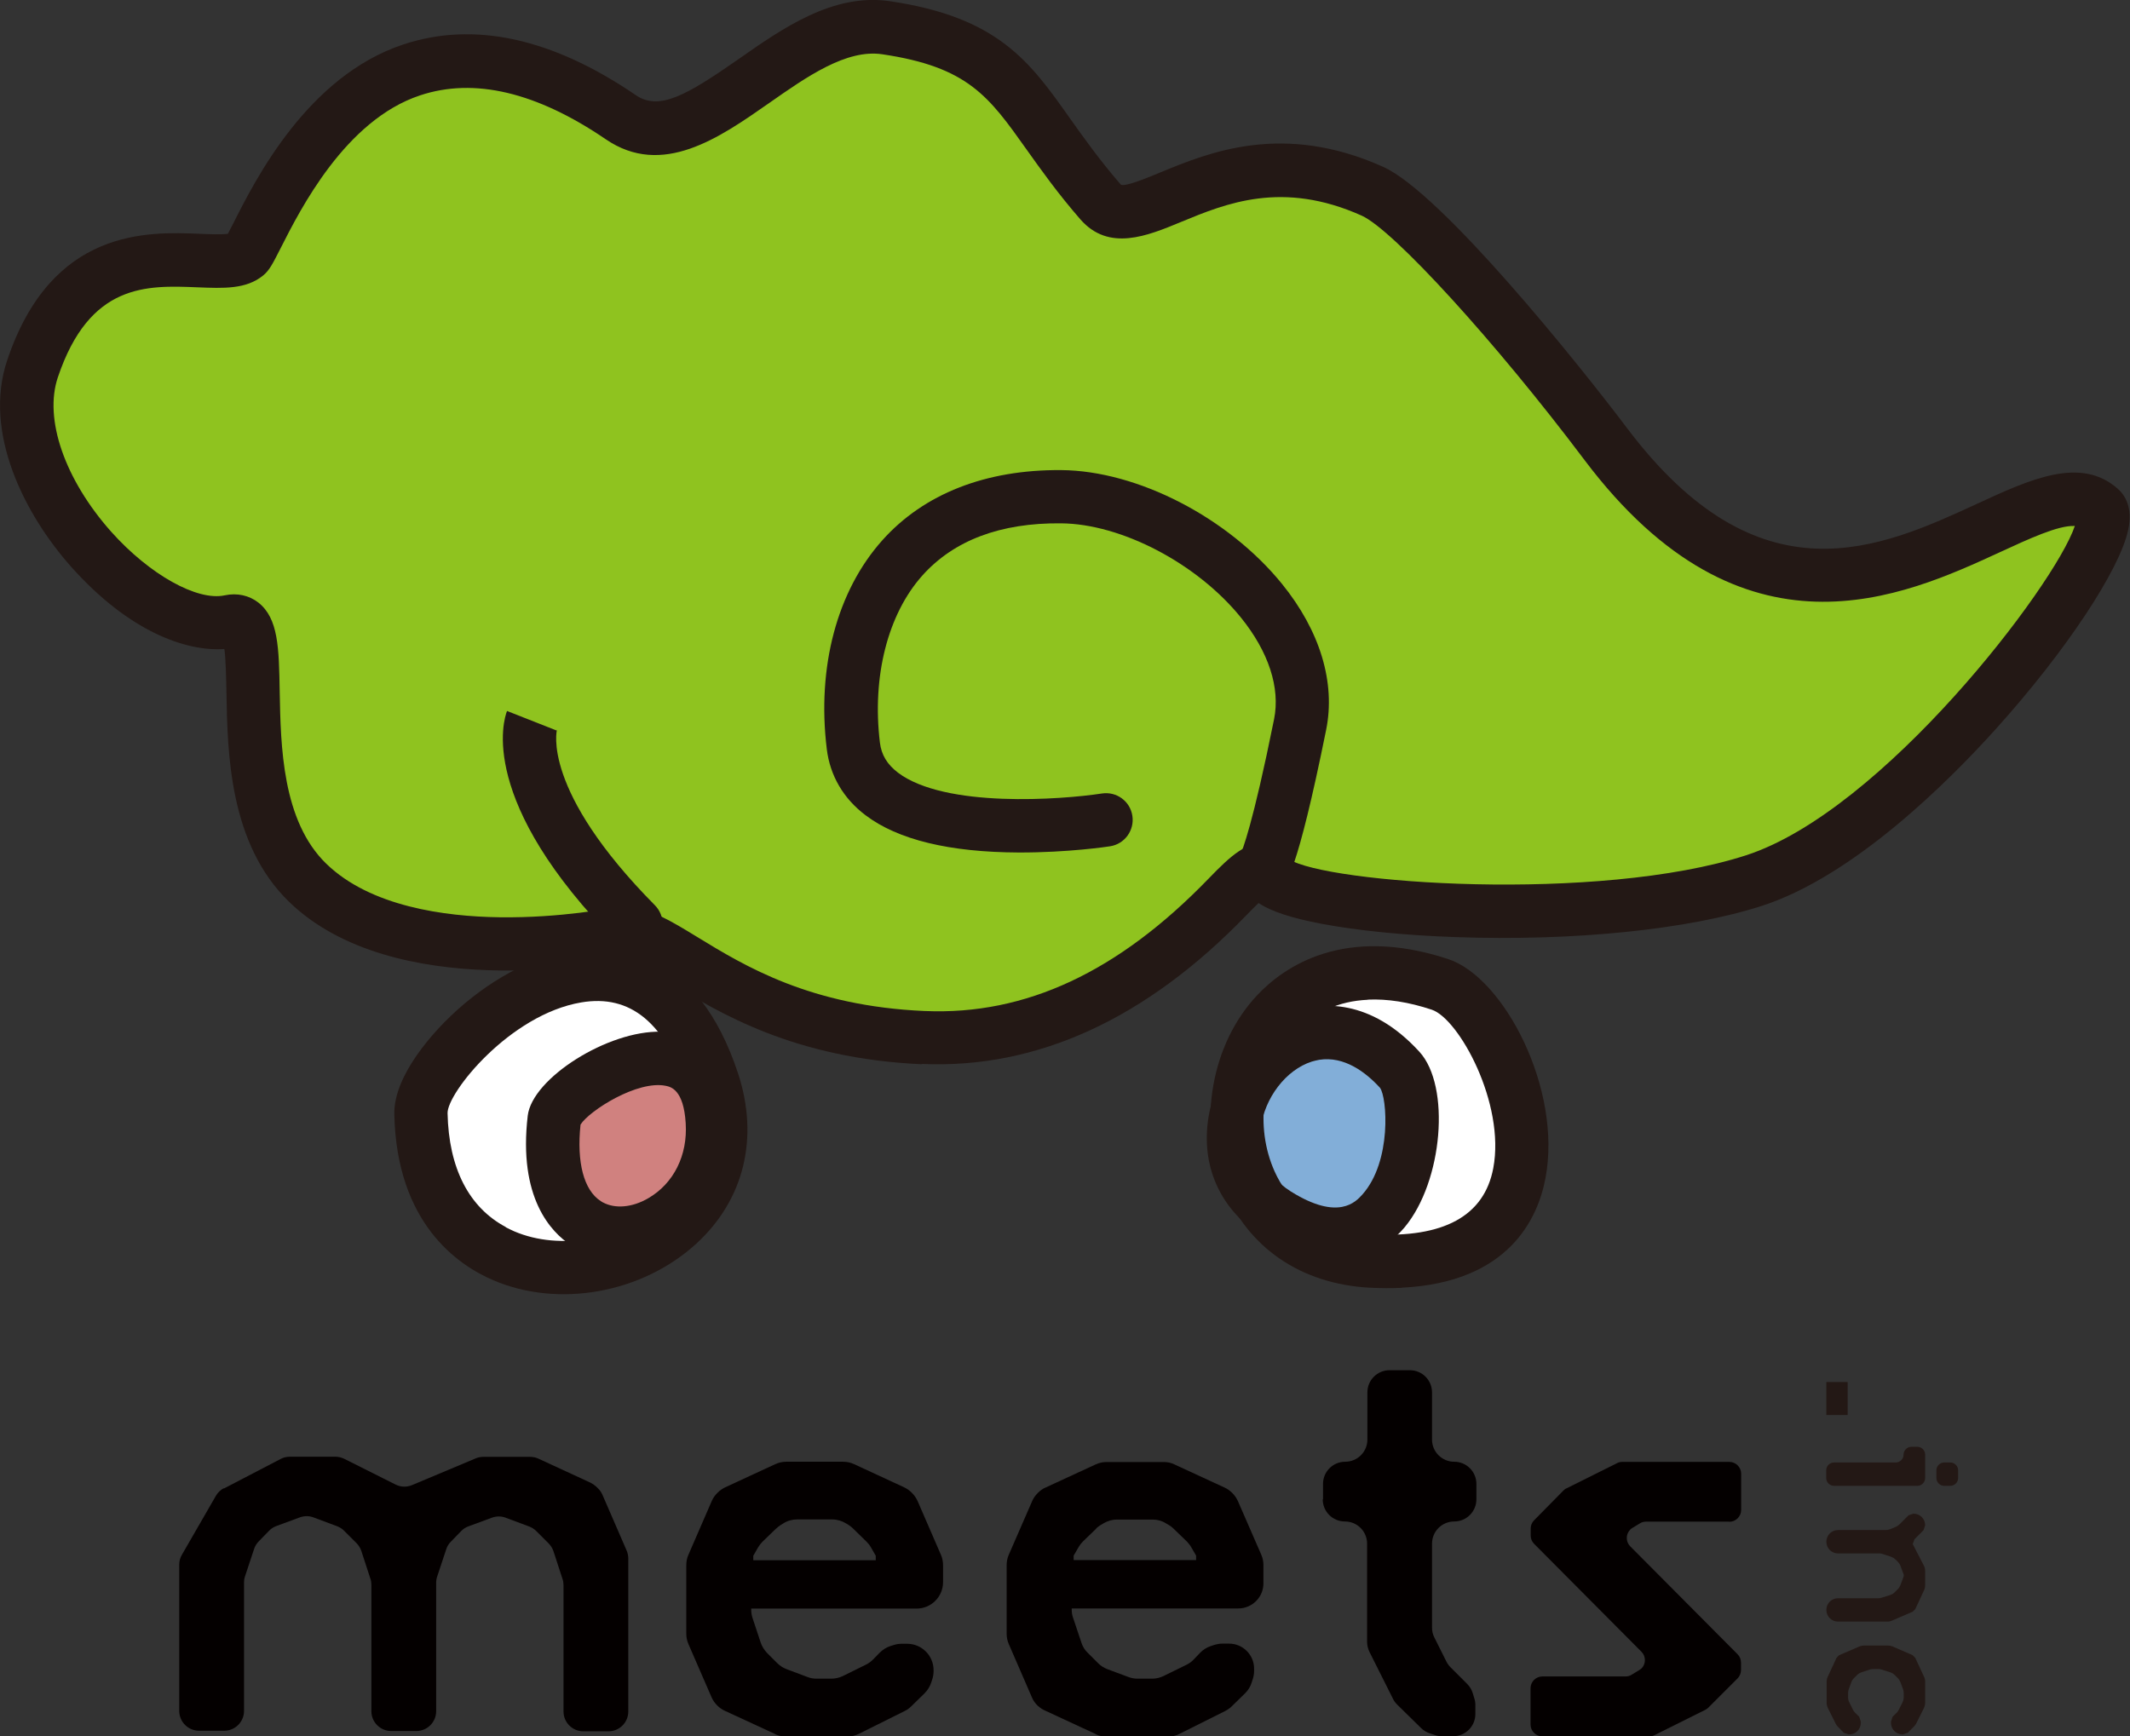
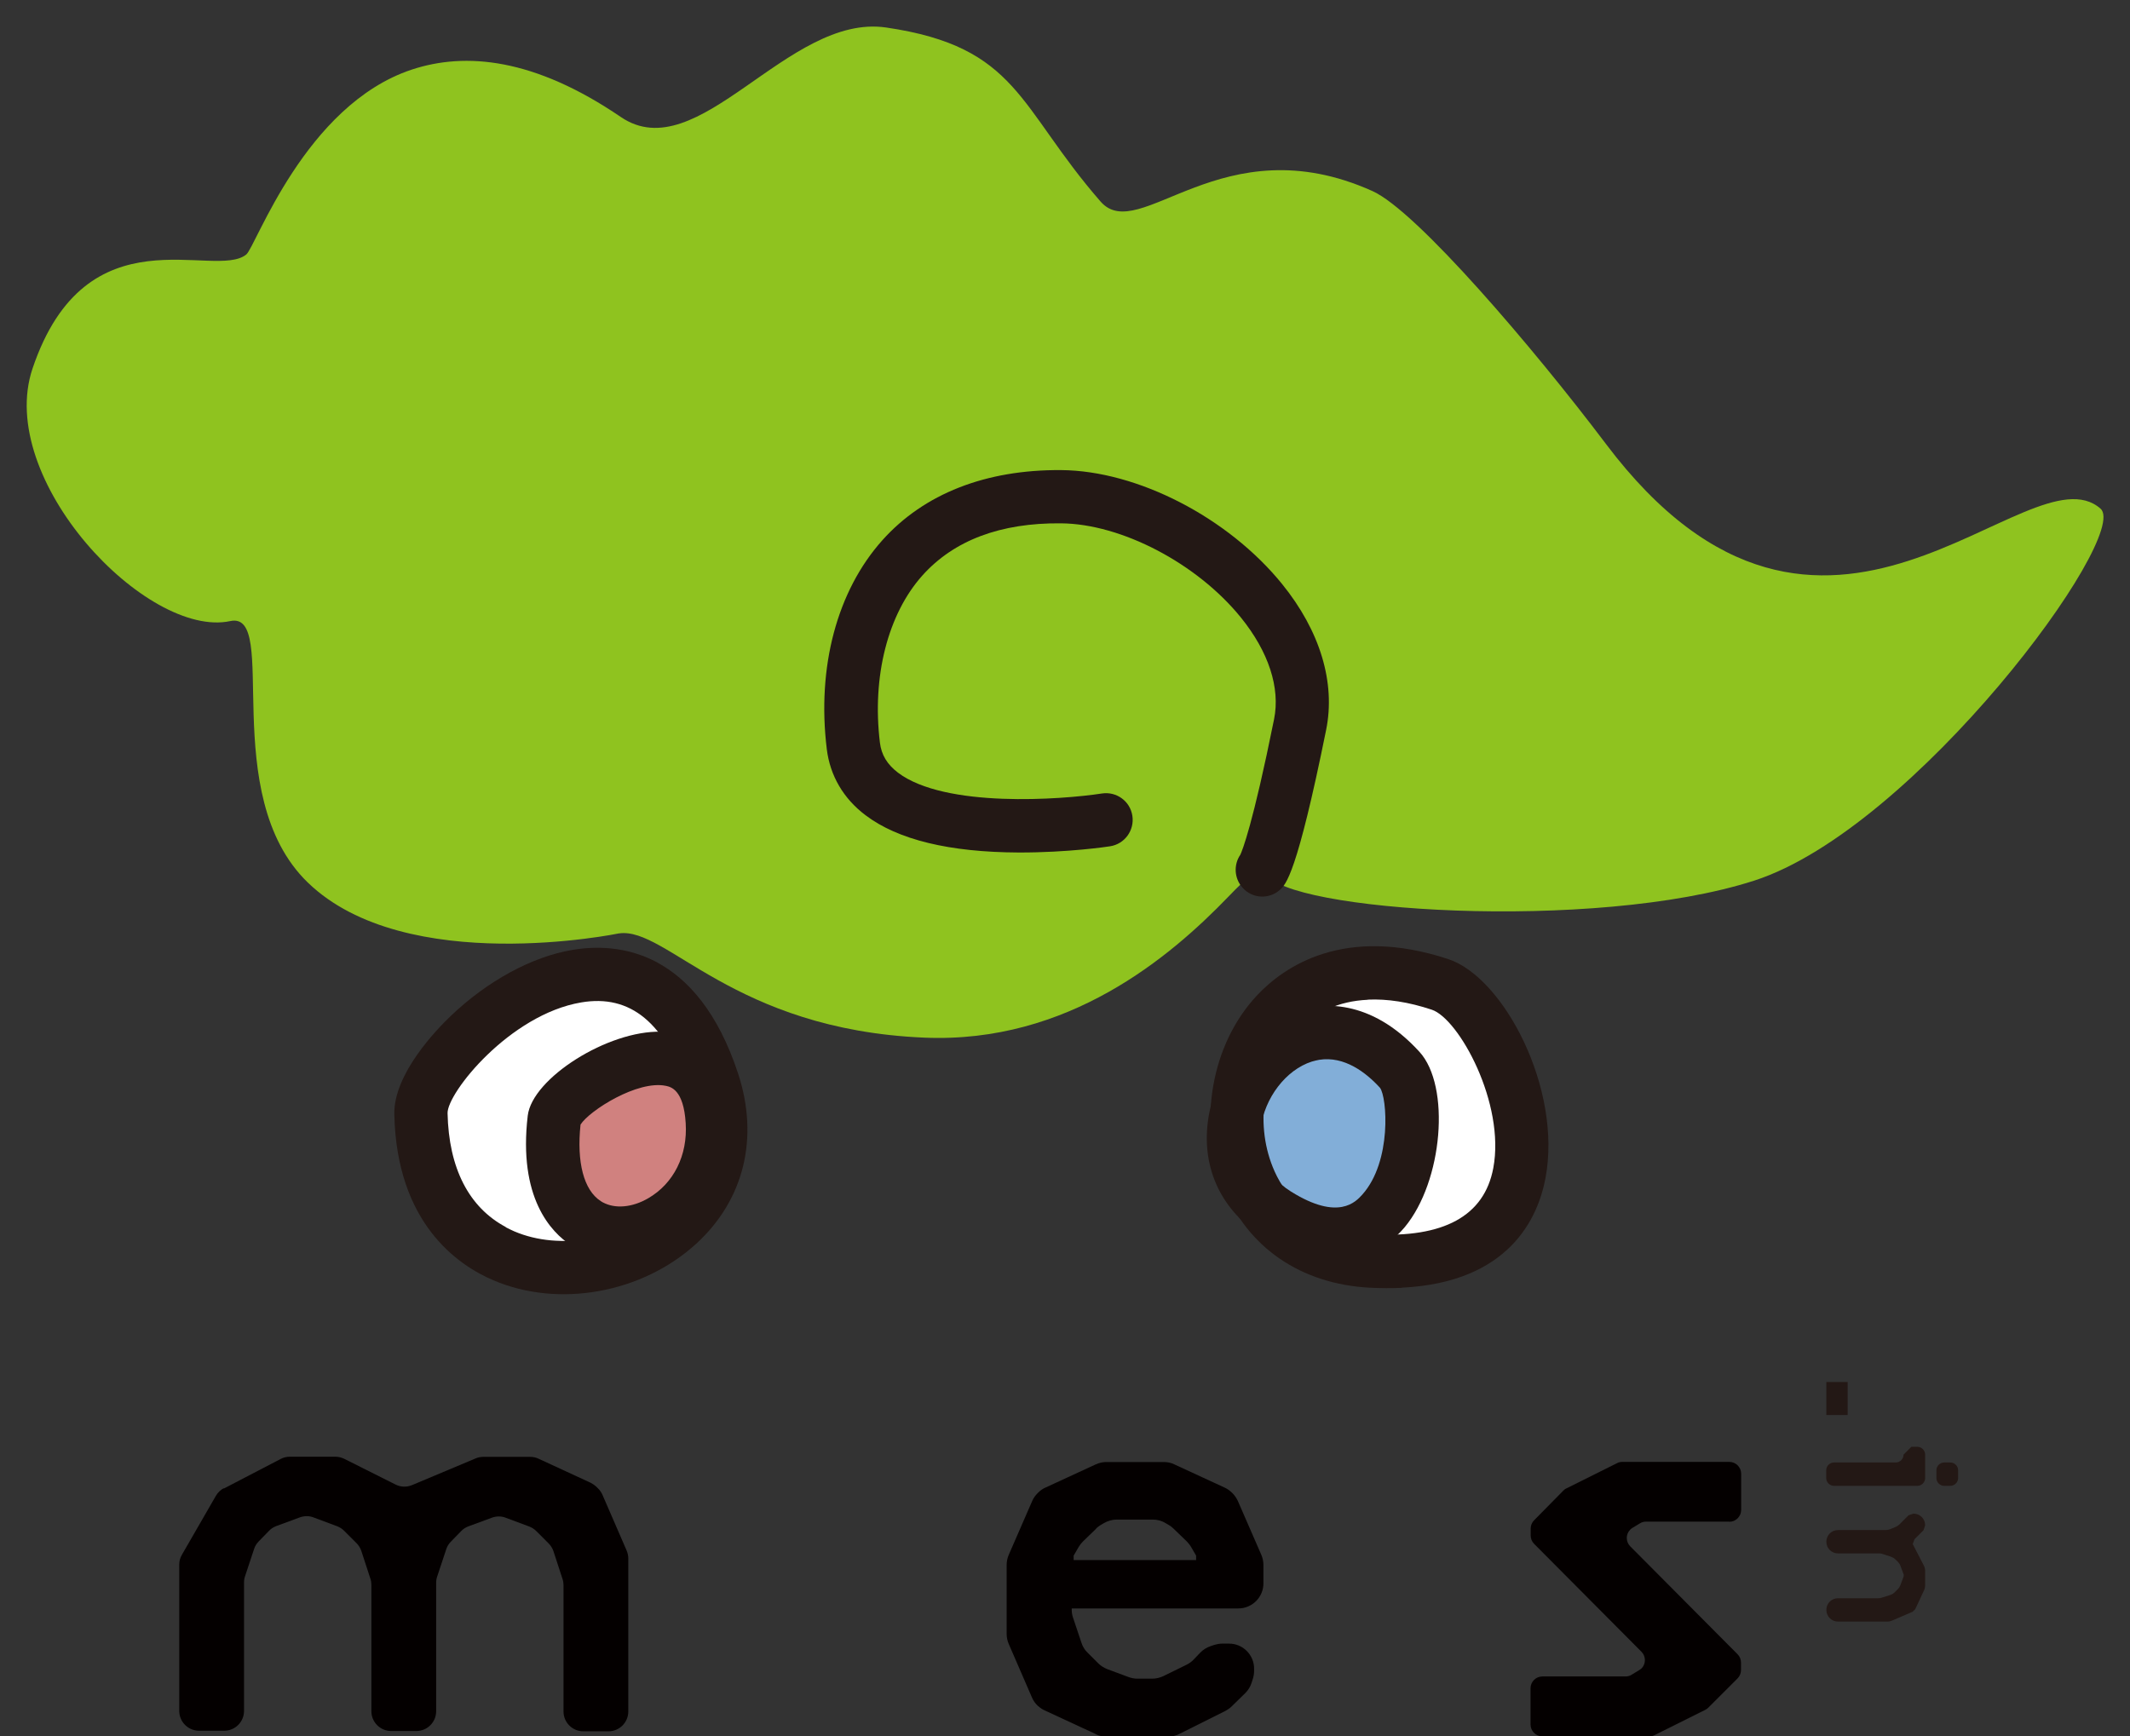
<svg xmlns="http://www.w3.org/2000/svg" id="_レイヤー_2" data-name="レイヤー 2" viewBox="0 0 144.01 117.42">
  <rect x="0" y="0" width="144.01" height="117.42" fill="#333333" stroke="none" />
  <g id="_レイヤー_1-2" data-name="レイヤー 1">
    <g>
-       <path d="M52.4,117.26l-3.4-1.57c-.17-.08-.32-.18-.46-.31h0c-.18-.17-.33-.37-.43-.6l-1.56-3.59c-.1-.22-.15-.47-.15-.71v-4.64c0-.25.05-.49.15-.71l1.57-3.62c.09-.21.22-.39.38-.55l.02-.02c.15-.15.32-.27.51-.36l3.37-1.56c.24-.11.49-.17.75-.17h3.86c.26,0,.52.06.75.17l3.37,1.56c.19.09.36.21.51.36l.02.02c.16.16.29.35.38.55l1.57,3.62c.1.22.15.47.15.71v1.15c0,.99-.8,1.79-1.79,1.79h-11.18v.08c0,.19.03.38.09.56l.55,1.66c.09.26.24.5.43.7l.69.69c.18.18.4.32.64.41l1.41.53c.2.08.41.11.63.11h.97c.27,0,.54-.06.79-.18l1.54-.76c.19-.09.35-.21.5-.36l.44-.45c.21-.21.46-.37.74-.46l.23-.07c.18-.06.36-.08.54-.08h.35c.99,0,1.79.8,1.79,1.79v.05c0,.18-.03.37-.08.54l-.08.24c-.09.28-.25.53-.46.74l-.89.87c-.13.13-.28.24-.45.32l-3.09,1.54c-.25.12-.52.19-.8.19h-4.12c-.26,0-.52-.06-.75-.17ZM52.47,103.37l-.91.88c-.12.12-.22.25-.31.4l-.32.56v.3h8.28v-.3l-.32-.56c-.08-.15-.19-.28-.31-.4l-.9-.88c-.09-.09-.19-.17-.3-.24l-.18-.11c-.28-.17-.61-.27-.94-.27h-2.36c-.33,0-.66.09-.94.27l-.18.11c-.11.07-.21.15-.3.24Z" style="fill: #040000;" />
      <path d="M74.07,117.26l-3.43-1.59c-.16-.07-.31-.17-.44-.29l-.03-.02c-.17-.16-.31-.35-.4-.57l-1.57-3.62c-.09-.21-.14-.44-.14-.67v-4.68c0-.23.05-.46.14-.67l1.59-3.65c.08-.19.21-.37.36-.52l.04-.04c.14-.14.3-.26.49-.34l3.4-1.57c.22-.1.47-.16.71-.16h3.9c.25,0,.49.05.71.16l3.4,1.57c.18.08.34.2.49.34l.04.04c.15.15.27.33.36.52l1.59,3.65c.09.21.14.44.14.67v1.26c0,.93-.76,1.69-1.69,1.69h-11.27v.1c0,.18.03.36.09.53l.57,1.7c.08.25.22.48.41.66l.72.72c.17.17.38.3.6.39l1.45.54c.19.07.39.11.59.11h1.01c.26,0,.51-.06.75-.17l1.57-.77c.18-.09.34-.2.47-.34l.46-.48c.19-.2.44-.35.7-.44l.27-.09c.17-.05.34-.08.52-.08h.46c.93,0,1.69.76,1.69,1.69v.16c0,.17-.03.35-.08.52l-.09.28c-.08.26-.23.5-.43.7l-.92.9c-.12.12-.27.22-.42.3l-3.12,1.56c-.23.12-.49.18-.76.18h-4.17c-.25,0-.49-.05-.71-.16ZM74.13,103.36l-.92.89c-.11.11-.21.24-.29.38l-.33.57v.3h8.28v-.3l-.33-.57c-.08-.14-.18-.26-.29-.38l-.92-.89c-.09-.08-.18-.16-.29-.22l-.22-.13c-.27-.17-.58-.25-.89-.25h-2.42c-.31,0-.62.09-.89.25l-.22.13c-.1.06-.2.14-.29.22Z" style="fill: #040000;" />
-       <path d="M89.45,101.39v-1.04c0-.83.67-1.5,1.5-1.5h0c.83,0,1.5-.67,1.5-1.5v-3.19c0-.83.67-1.5,1.5-1.5h1.37c.83,0,1.5.67,1.5,1.5v3.19c0,.83.67,1.5,1.5,1.5h0c.83,0,1.5.67,1.5,1.5v1.04c0,.83-.67,1.5-1.5,1.5h0c-.83,0-1.5.67-1.5,1.5v5.68c0,.23.05.46.16.67l.81,1.62c.07.14.17.28.28.39l1.13,1.13c.17.17.3.38.37.61l.11.36c.05.15.07.3.07.46v.6c0,.83-.67,1.5-1.5,1.5h-.75c-.16,0-.31-.02-.46-.07l-.36-.12c-.22-.07-.43-.19-.6-.36l-1.61-1.58c-.12-.12-.22-.25-.29-.4l-1.59-3.17c-.1-.21-.16-.44-.16-.67v-6.65c0-.83-.67-1.5-1.5-1.5h0c-.83,0-1.5-.67-1.5-1.5Z" style="fill: #040000;" />
      <path d="M116.91,102.9h-5.62c-.15,0-.3.04-.42.12l-.51.31c-.05.03-.1.07-.14.11h0c-.31.31-.31.82,0,1.13l7.26,7.3c.15.15.23.35.23.57v.49c0,.21-.08.42-.23.57l-1.98,1.98c-.06.06-.13.11-.21.15l-3.43,1.71c-.11.06-.23.08-.36.08h-7.22c-.44,0-.8-.36-.8-.8v-2.45c0-.44.36-.8.8-.8h5.62c.15,0,.3-.04.42-.12l.51-.31c.05-.03.1-.07.15-.11h0c.31-.31.31-.82,0-1.13l-7.26-7.3c-.15-.15-.23-.35-.23-.57v-.46c0-.21.08-.41.23-.56l1.98-2.01c.06-.06.13-.12.21-.15l3.43-1.71c.11-.06.23-.08.36-.08h7.22c.44,0,.8.36.8.8v2.45c0,.44-.36.8-.8.8Z" style="fill: #040000;" />
      <path d="M15.12,100.67l3.86-2.01c.19-.1.4-.15.62-.15h3.07c.21,0,.41.05.6.14l3.47,1.74c.35.18.76.19,1.12.04l4.31-1.81c.16-.07.34-.1.52-.1h3.15c.19,0,.39.04.56.12l3.53,1.63c.14.07.27.16.39.27l.13.13c.12.12.21.26.28.41l1.64,3.78c.07.17.11.35.11.54v10.34c0,.74-.6,1.34-1.34,1.34h-1.7c-.74,0-1.34-.6-1.34-1.34v-8.55c0-.14-.02-.28-.07-.42l-.61-1.87c-.07-.2-.18-.38-.33-.53l-.83-.83c-.14-.14-.3-.24-.48-.31l-1.58-.59c-.15-.06-.31-.09-.47-.09h0c-.16,0-.32.03-.46.08l-1.6.59c-.19.07-.36.18-.5.33l-.69.71c-.14.14-.25.32-.31.51l-.61,1.84c-.05.14-.07.28-.07.42v8.69c0,.74-.6,1.34-1.34,1.34h-1.7c-.74,0-1.34-.6-1.34-1.34v-8.55c0-.14-.02-.28-.07-.42l-.61-1.87c-.07-.2-.18-.38-.33-.53l-.83-.83c-.14-.14-.3-.24-.48-.31l-1.58-.59c-.15-.06-.31-.09-.47-.09h0c-.16,0-.32.03-.46.08l-1.6.59c-.19.07-.36.18-.5.33l-.69.71c-.14.14-.25.32-.31.51l-.61,1.84c-.05.14-.07.28-.07.42v8.69c0,.74-.6,1.34-1.34,1.34h-1.7c-.74,0-1.34-.6-1.34-1.34v-9.89c0-.24.06-.47.18-.67l2.3-3.99c.13-.22.32-.4.54-.52Z" style="fill: #040000;" />
      <g>
        <path d="M124.92,93.46v2.23h-1.44v-2.23h1.44Z" style="fill: #231815;" />
-         <path d="M129.23,97.84h.4c.29,0,.53.24.53.53v1.58c0,.29-.24.53-.53.53h-5.63c-.29,0-.53-.24-.53-.53v-.52c0-.29.24-.53.53-.53h4.17c.29,0,.53-.24.53-.53h0c0-.29.24-.53.53-.53ZM132.39,99.43v.52c0,.29-.24.53-.53.53h-.41c-.29,0-.53-.24-.53-.53v-.52c0-.29.24-.53.53-.53h.41c.29,0,.53.24.53.53Z" style="fill: #231815;" />
+         <path d="M129.23,97.84h.4c.29,0,.53.24.53.53v1.58c0,.29-.24.53-.53.53h-5.63c-.29,0-.53-.24-.53-.53v-.52c0-.29.24-.53.53-.53h4.17c.29,0,.53-.24.53-.53h0ZM132.39,99.43v.52c0,.29-.24.53-.53.53h-.41c-.29,0-.53-.24-.53-.53v-.52c0-.29.24-.53.53-.53h.41c.29,0,.53.24.53.53Z" style="fill: #231815;" />
        <path d="M124.27,108.08h2.72c.08,0,.17-.01.25-.04l.56-.18c.12-.04.22-.1.31-.19l.2-.2c.08-.08.14-.18.18-.28l.22-.6v-.11l-.22-.59c-.04-.11-.11-.21-.19-.29l-.16-.15c-.08-.08-.19-.14-.3-.18l-.55-.18c-.08-.03-.16-.04-.25-.04h-2.77c-.44,0-.79-.35-.79-.79h0c0-.44.35-.79.79-.79h3.22c.1,0,.21-.02.31-.06l.38-.16c.09-.04.18-.1.25-.17l.61-.61.33-.11h0c.44,0,.79.35.79.79h0s-.11.33-.11.33l-.61.61-.12.33.75,1.45c.06.11.09.24.09.36v.97c0,.11-.02.23-.07.33l-.6,1.29-.17.17-1.39.6c-.1.04-.21.07-.31.07h-3.35c-.44,0-.79-.35-.79-.79h0c0-.44.35-.79.79-.79Z" style="fill: #231815;" />
-         <path d="M129.32,111.94l.17.17.6,1.29c.05.1.07.21.07.33v1.42c0,.12-.03.24-.08.35l-.53,1.06c-.04.08-.09.14-.15.2l-.42.42-.33.11h-.02c-.43,0-.78-.35-.78-.78v-.09l.11-.33.26-.25c.07-.06.12-.14.16-.22l.25-.5c.05-.11.08-.22.08-.34v-.29c0-.09-.02-.19-.05-.27l-.17-.46c-.04-.1-.1-.2-.18-.28l-.2-.2c-.09-.09-.19-.15-.31-.19l-.56-.18c-.08-.03-.16-.04-.24-.04h-.35c-.08,0-.17.01-.25.04l-.55.18c-.11.04-.22.1-.3.19l-.2.2c-.08.08-.14.17-.18.28l-.17.46c-.03.09-.05.18-.05.27v.29c0,.12.03.24.08.34l.25.5c.04.08.09.15.16.22l.26.25.11.33v.09c0,.43-.35.78-.78.78h-.04l-.33-.11-.41-.42c-.06-.06-.1-.12-.14-.2l-.53-1.06c-.05-.11-.08-.23-.08-.35v-1.42c0-.11.02-.22.07-.33l.6-1.29.16-.17,1.39-.6c.1-.04.2-.06.31-.06h1.61c.11,0,.21.02.31.06l1.39.6Z" style="fill: #231815;" />
      </g>
      <g>
        <path d="M96.33,66.17c4.87,1.02,13.64,18.16-2.54,19.1-14.05.82-13.83-22.54,2.54-19.1Z" style="fill: #fff;" />
        <path d="M94.64,72.34c2.16,2.37.49,15.21-8.28,9.78-7.62-4.72,1.01-17.74,8.28-9.78Z" style="fill: #82aed8;" />
        <path d="M94.78,87.09c-.68.03-1.4.03-2.18-.01-4.66-.25-8.27-2.73-9.9-6.81-1.74-4.34-.8-9.67,2.29-12.96,1.8-1.92,5.87-4.78,12.93-2.45h0c3.77,1.25,7.71,8.8,6.57,14.81-.51,2.72-2.47,7.06-9.72,7.41ZM92.47,67.61c-1.94.09-3.58.82-4.85,2.17-2.16,2.3-2.81,6.06-1.57,9.14.64,1.6,2.37,4.32,6.75,4.55,4.81.26,7.55-1.24,8.16-4.47.83-4.38-2.33-10.12-4.16-10.72h0c-1.56-.52-3.01-.74-4.32-.68Z" style="fill: #231815;" />
        <g>
          <path d="M28.45,75.33c-.09-4.42,14.7-17.54,19.74-2.14,4.38,13.38-19.39,18.86-19.74,2.14Z" style="fill: #fff;" />
          <path d="M37.47,75.66c.24-2.03,10.17-8.18,10.69.17.53,8.59-12.05,11.51-10.69-.17Z" style="fill: #d0817f;" />
          <path d="M44.42,65.08c2.07,1.11,4.11,3.33,5.49,7.54,1.42,4.34.39,8.53-2.83,11.48-3.66,3.35-9.3,4.37-13.72,2.48-2.44-1.04-6.54-3.88-6.7-11.22-.06-2.75,2.9-5.78,3.81-6.65,2.49-2.38,5.49-4.01,8.22-4.47,1.51-.26,3.64-.28,5.74.84ZM34.19,82.99c.19.1.38.19.58.28,3.11,1.33,7.26.56,9.87-1.83,2.17-1.98,2.82-4.72,1.84-7.7-1.5-4.57-3.85-6.52-7.19-5.95-4.83.82-9.06,6.12-9.03,7.49h0c.08,3.72,1.44,6.37,3.94,7.7Z" style="fill: #231815;" />
          <path d="M47.08,70.37c1.68.9,2.72,2.77,2.87,5.35.22,3.52-1.44,6.75-4.32,8.42-2.34,1.36-5.03,1.39-7.01.08-1.38-.9-3.59-3.24-2.94-8.77h0c.3-2.54,5.44-5.78,9.02-5.68.89.02,1.69.23,2.38.6ZM40.76,81.31c.83.45,1.99.35,3.07-.28,1.72-1,2.67-2.9,2.53-5.08-.14-2.27-1.01-2.45-1.34-2.52-1.91-.4-5.17,1.67-5.77,2.62-.27,2.55.22,4.43,1.36,5.17.05.03.11.07.16.1ZM39.26,75.87s0,0,0,0c0,0,0,0,0,0Z" style="fill: #231815;" />
        </g>
        <path d="M91.24,85.17c-1.51.25-3.45-.05-5.83-1.52-2.78-1.73-4.15-4.56-3.75-7.77.43-3.45,2.87-6.55,5.94-7.53,1.69-.54,5.02-.89,8.37,2.78h0c2.12,2.32,1.58,8.75-.99,11.85-.61.73-1.84,1.89-3.74,2.2ZM89.19,71.67c-.16.03-.33.07-.5.12-1.75.56-3.2,2.46-3.46,4.53-.16,1.26.08,3.03,2.07,4.27,3.2,1.99,4.37.68,4.81.19,2.01-2.25,1.67-6.6,1.19-7.22-.95-1.04-2.41-2.16-4.11-1.89Z" style="fill: #231815;" />
        <g>
          <path d="M41.85,63.12s-14.4,2.99-21.04-3.44c-6.16-5.96-1.86-18.4-5.24-17.68-5.64,1.21-15.9-9.58-13.37-17.08,3.64-10.8,12.31-5.97,14.45-7.71.65-.53,3.96-10.1,11.18-12.5,3.65-1.21,8.3-.78,14.14,3.2,5.24,3.57,11.28-7.02,17.94-6.05,8.95,1.31,8.92,5.37,14.5,11.77,2.62,3,8.19-5.29,18.38-.71,2.99,1.34,10.92,10.65,15.78,17.09,14.76,19.6,28.56.07,33.45,4.39,2.07,1.83-12.54,21.63-23.41,25.15-10.88,3.51-31.85,2.05-32.97-.47-.3-.68-1.21.12-2.62,1.59-3.87,4.01-10.79,9.92-20.54,9.5-12.9-.55-17.41-7.49-20.61-7.05Z" style="fill: #8fc31f;" />
-           <path d="M62.35,71.97c-8.65-.38-13.72-3.47-17.08-5.52-1.21-.74-2.58-1.58-3.14-1.54-1.35.27-15.54,2.9-22.58-3.92-4.06-3.93-4.17-10.09-4.24-14.17-.02-.96-.04-2.2-.14-2.93-2.59.18-6.44-1.17-10.34-5.54C1.65,34.78-1.16,29.24.49,24.35c3.01-8.95,9.51-8.68,13-8.54.65.03,1.5.06,1.92,0,.1-.19.23-.46.36-.7,1.5-2.98,5.02-9.95,11.49-12.1,4.78-1.59,10.07-.44,15.72,3.42,1.58,1.08,3.42.03,6.95-2.43C52.93,1.9,56.33-.48,60.16.08c7.33,1.08,9.47,4.09,12.17,7.91.94,1.32,2,2.82,3.42,4.46.03.04.05.05.05.05.35.11,1.74-.46,2.65-.84,3.3-1.36,8.29-3.42,15.06-.38,3.95,1.77,13.23,13.34,16.48,17.65,8.97,11.92,17.14,8.15,23.7,5.13,3.59-1.66,6.99-3.22,9.49-1.01.5.44,1.03,1.28.71,2.77-.56,2.7-4.22,8.22-8.89,13.41-3.26,3.63-9.67,10.02-15.88,12.03-4.99,1.61-12.75,2.4-20.76,2.11-3.41-.12-6.61-.44-9.01-.9-2.01-.38-3.37-.82-4.26-1.4-.21.2-.48.47-.83.83-6.76,7-14.13,10.39-21.92,10.05h-.03ZM42.34,61.3c1.53.07,3.01.97,4.81,2.07,3.22,1.97,7.64,4.66,15.36,5h.03c6.8.29,13.07-2.64,19.17-8.95,1.52-1.57,2.61-2.58,3.97-2.35.62.11,1.15.48,1.47,1.03,2.45,1.63,20.87,2.98,30.9-.26,9.24-2.99,20.87-18.23,22.23-22.27-.01,0-.02,0-.04,0-1.08-.05-3.07.87-5.02,1.77-6.5,2.99-17.37,8.01-28.09-6.23-6.02-8-12.93-15.57-15.07-16.53-5.36-2.4-9.16-.83-12.21.43-2.29.95-4.88,2.02-6.8-.17-1.54-1.77-2.66-3.35-3.65-4.74-2.55-3.59-3.95-5.57-9.75-6.43-2.42-.36-5.08,1.5-7.65,3.3-3.39,2.37-7.23,5.05-11.04,2.45-4.68-3.19-8.9-4.19-12.56-2.97-5.06,1.68-8.1,7.72-9.41,10.3-.55,1.08-.77,1.53-1.2,1.88-1.15.94-2.67.87-4.44.8-3.42-.14-7.29-.3-9.44,6.09-.95,2.82.47,6.91,3.61,10.44,2.58,2.89,5.81,4.7,7.67,4.3.84-.18,1.65,0,2.28.49,1.35,1.07,1.39,3.04,1.44,6.01.07,3.69.16,8.75,3.15,11.65,2.99,2.9,8.02,3.57,11.71,3.62,4.19.06,7.68-.65,7.71-.65l.12-.02c.25-.03.5-.05.74-.04Z" style="fill: #231815;" />
          <path d="M85.27,60.63c-.47-.02-.93-.22-1.27-.61-.56-.63-.6-1.55-.14-2.22.13-.28.84-2.01,2.28-9.16.43-2.13-.37-4.57-2.25-6.89-2.96-3.65-8.07-6.33-12.16-6.36-4.09-.04-7.24,1.15-9.37,3.53-2.34,2.62-3.41,6.84-2.87,11.29.1.84.49,1.48,1.22,2.04,3.19,2.41,11.04,1.83,13.79,1.41.99-.15,1.91.52,2.06,1.51.15.98-.52,1.91-1.51,2.06-.11.02-2.84.43-6.18.42-4.68-.02-8.16-.86-10.35-2.52-1.5-1.13-2.4-2.68-2.62-4.47-.68-5.55.69-10.7,3.76-14.13,2.81-3.14,6.99-4.78,12.09-4.74,5.16.04,11.29,3.21,14.93,7.7,2.57,3.17,3.63,6.67,2.98,9.87-1.98,9.8-2.73,10.46-3.13,10.82-.36.32-.82.47-1.27.45ZM84.15,57.48s0,0,0,0c0,0,0,0,0,0ZM84.15,57.48s0,0,0,0c0,0,0,0,0,0ZM84.15,57.48h0s0,0,0,0Z" style="fill: #231815;" />
-           <path d="M42.92,64.28c-.44-.02-.87-.2-1.2-.53-9.46-9.56-7.67-15.08-7.44-15.67l3.35,1.32s.01-.02.03-.07c-.01.04-1.1,4.09,6.62,11.89.7.71.69,1.85-.01,2.55-.37.37-.86.54-1.35.52Z" style="fill: #231815;" />
        </g>
      </g>
    </g>
  </g>
</svg>